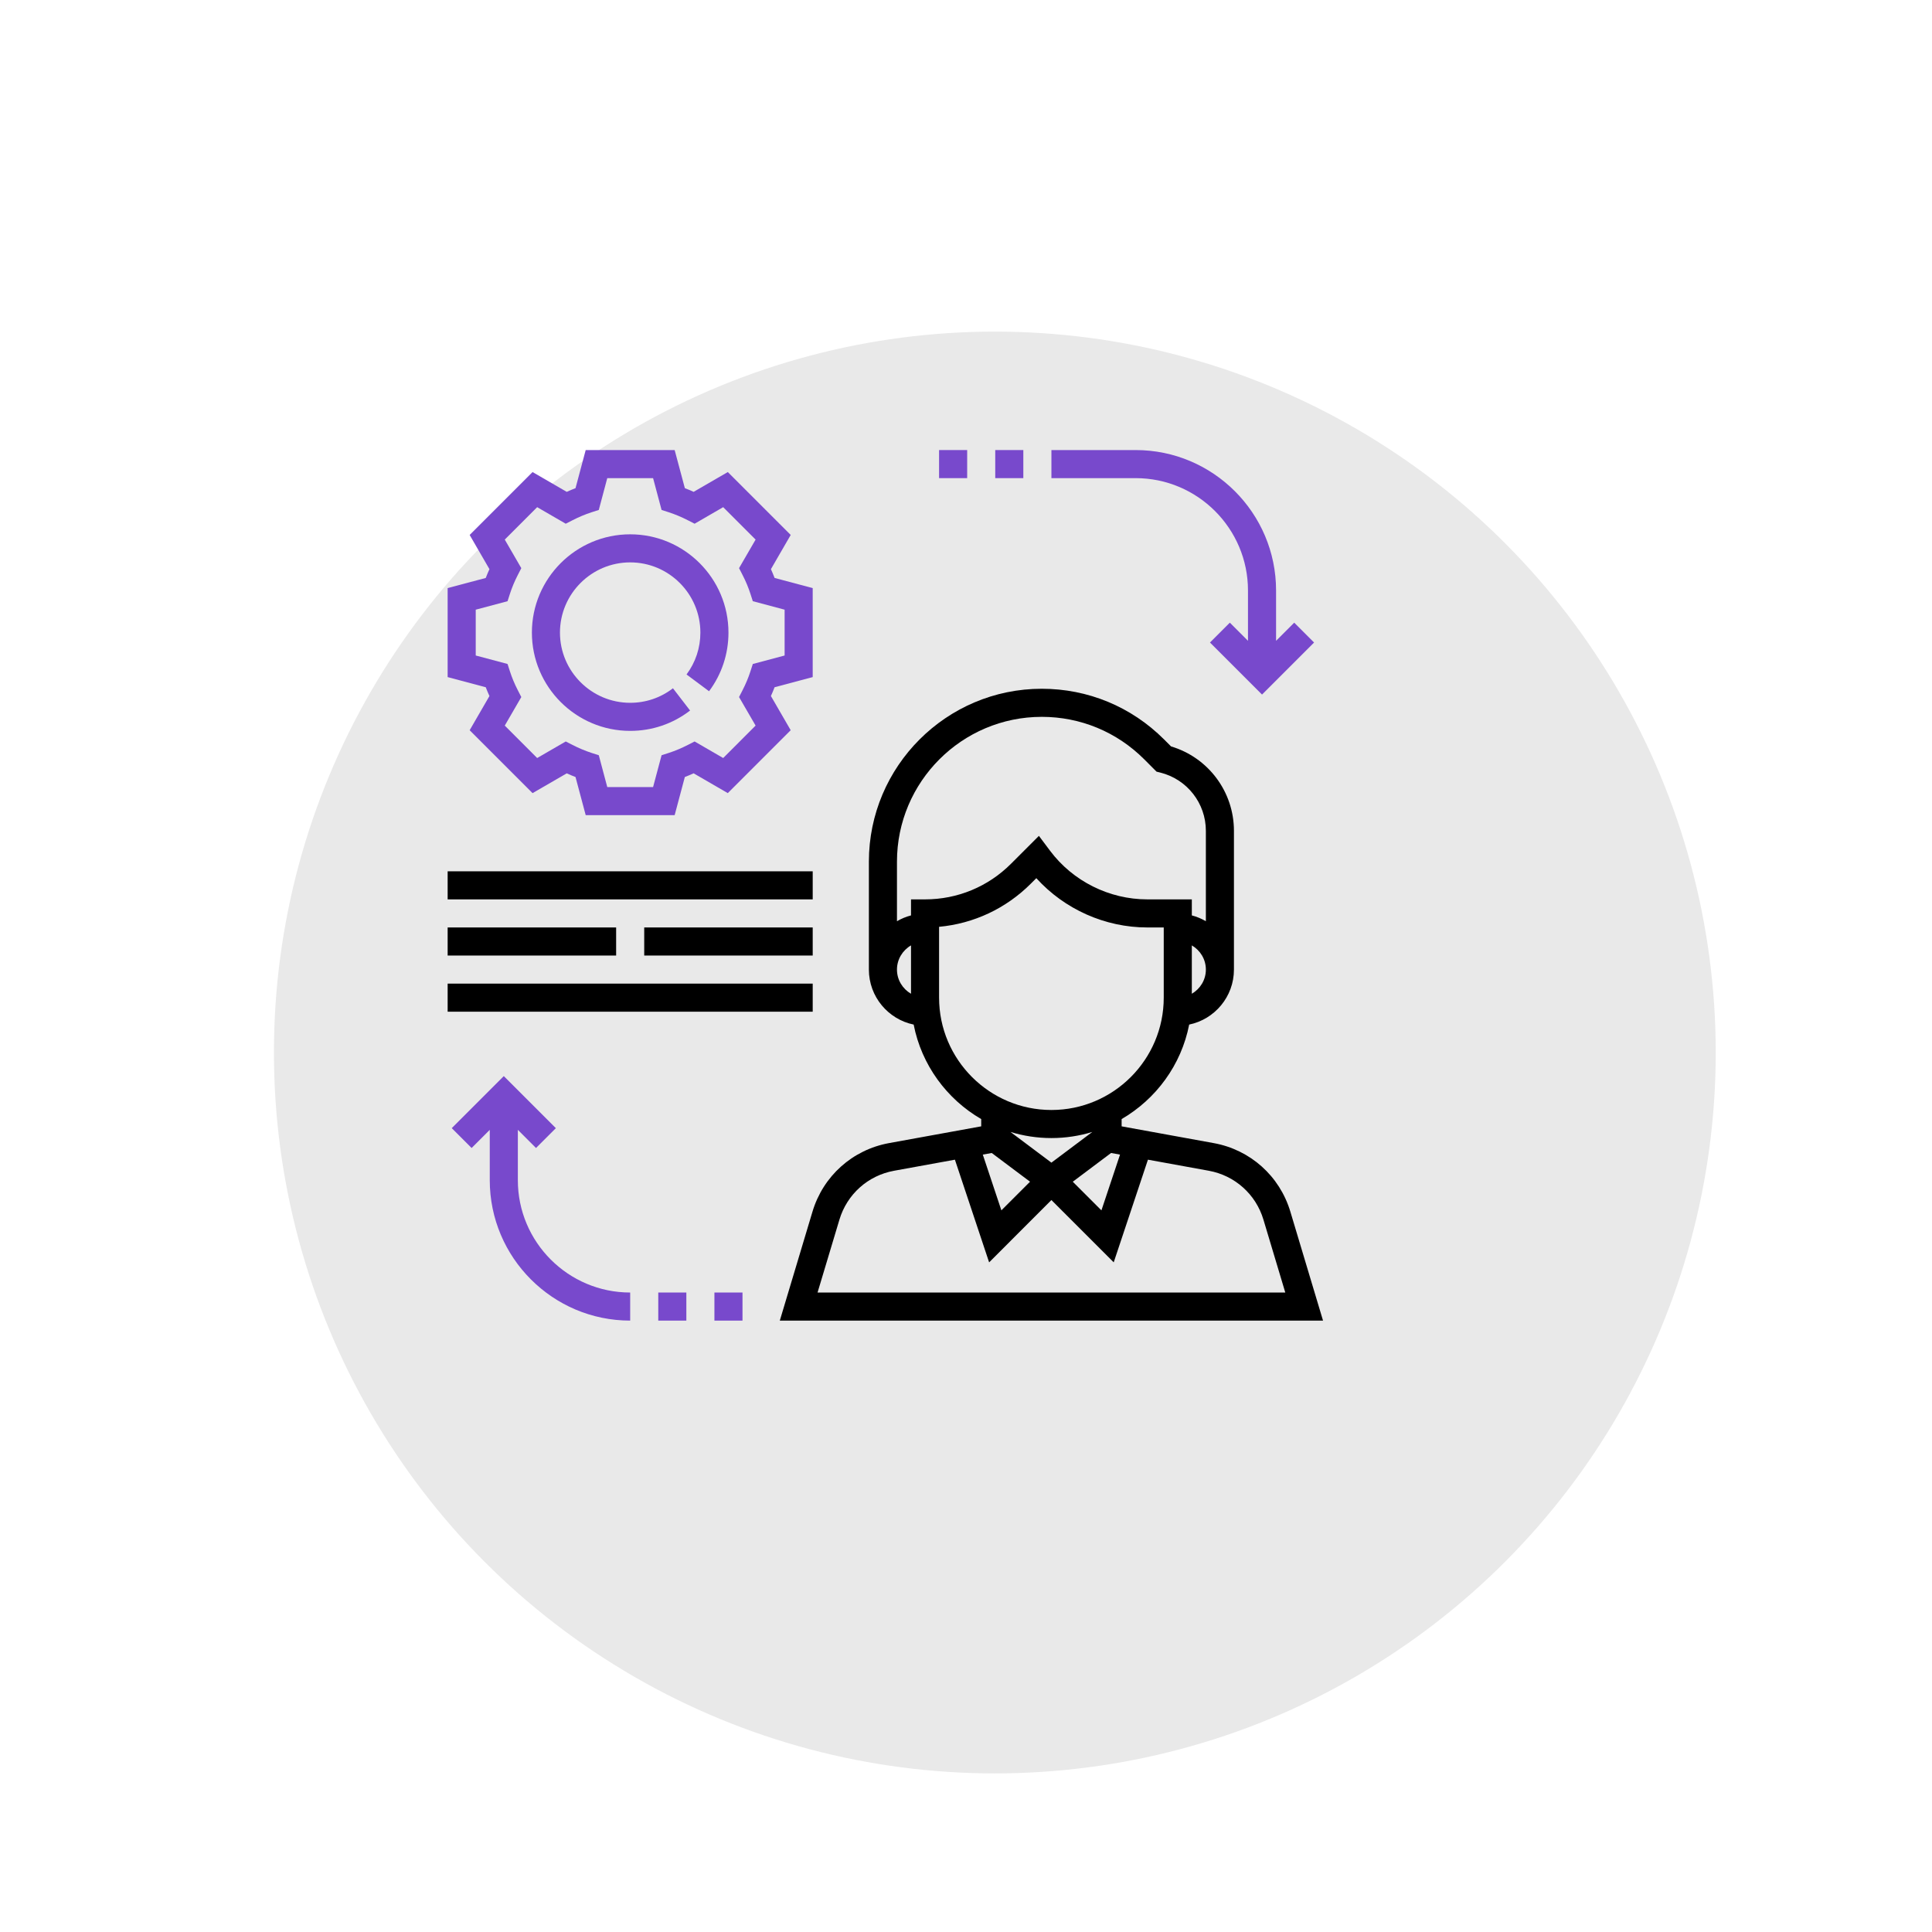
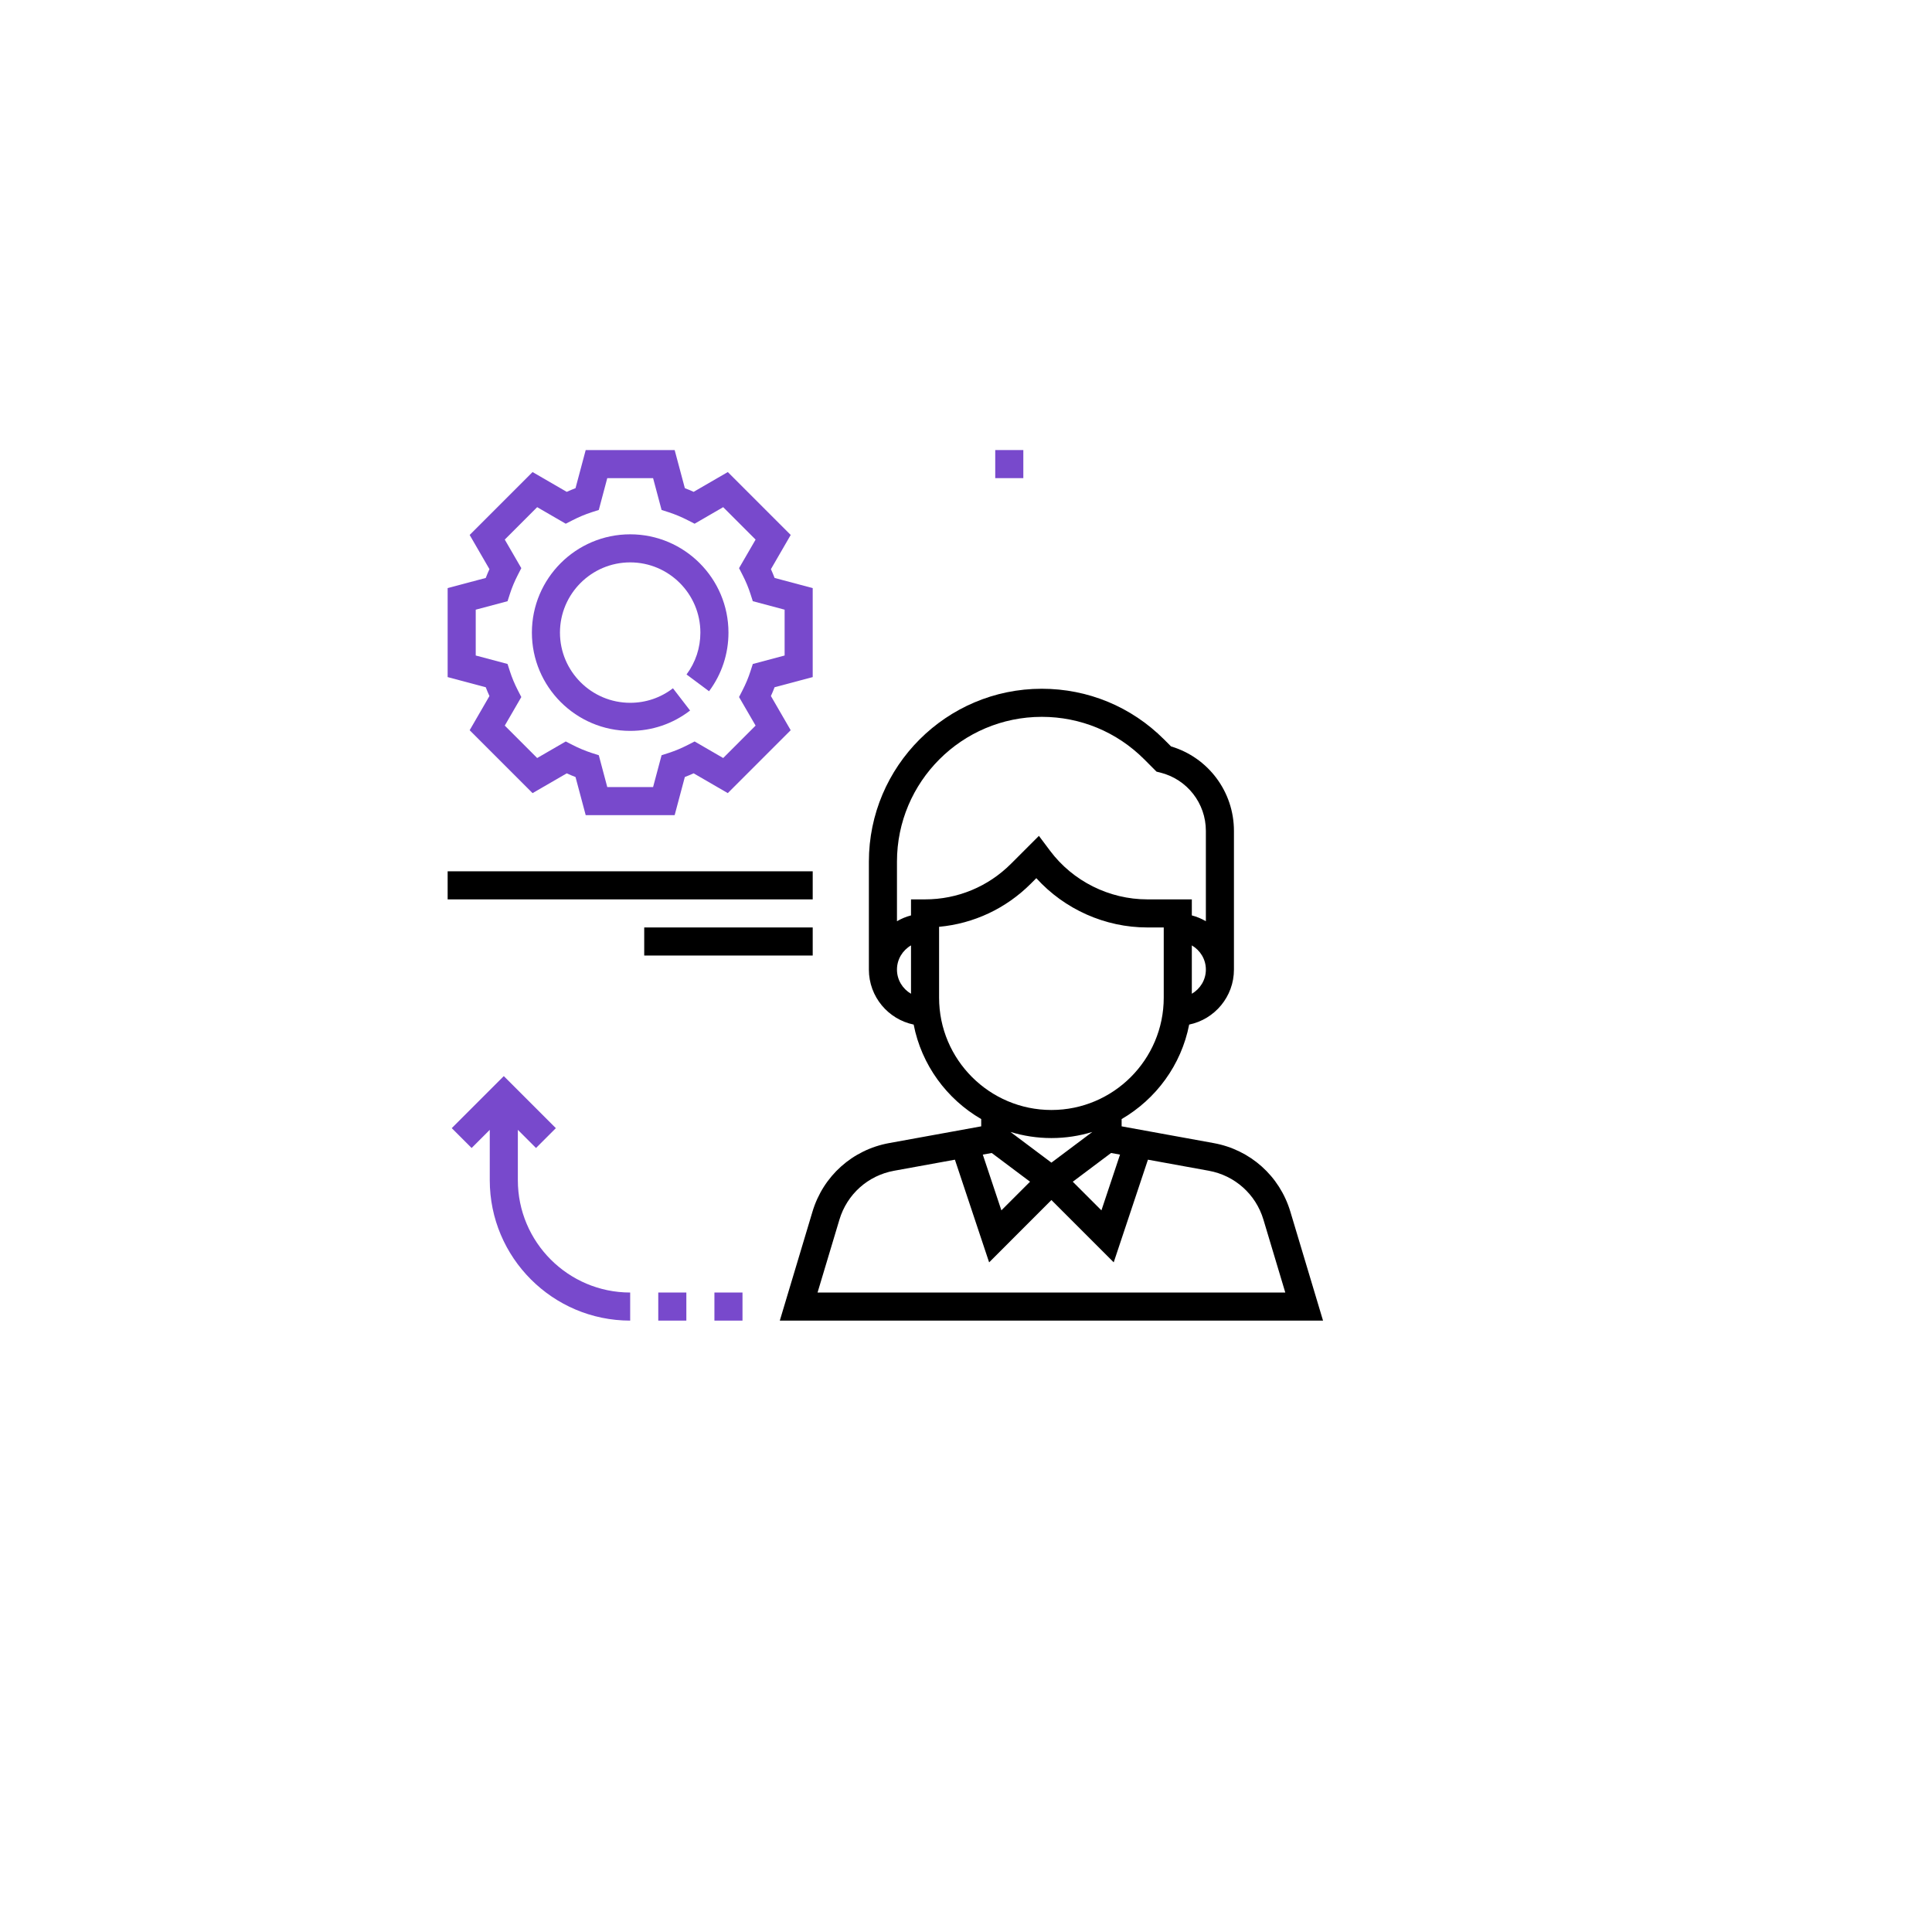
<svg xmlns="http://www.w3.org/2000/svg" width="134" height="134" viewBox="0 0 134 134" fill="none">
  <g filter="url(#filter0_dddi)">
-     <circle cx="62" cy="62" r="50" fill="#E9E9E9" />
-   </g>
+     </g>
  <g clip-path="url(#clip0)">
    <path d="M89.495 84.032C88.753 81.564 86.719 79.745 84.184 79.284L77.794 78.121V77.617C80.183 76.229 81.933 73.862 82.479 71.063C84.249 70.697 85.584 69.126 85.584 67.248V57.629C85.584 54.911 83.804 52.541 81.222 51.77L80.735 51.283C78.469 49.017 75.458 47.771 72.255 47.771C65.644 47.771 60.264 53.15 60.264 59.762V67.248C60.264 69.126 61.599 70.697 63.37 71.063C63.916 73.862 65.665 76.23 68.055 77.617V78.121L61.664 79.283C59.13 79.745 57.095 81.564 56.354 84.032L54.086 91.595H91.763L89.495 84.032ZM82.663 68.925V65.571C83.242 65.909 83.637 66.531 83.637 67.248C83.637 67.966 83.242 68.587 82.663 68.925ZM63.186 68.925C62.606 68.587 62.212 67.966 62.212 67.248C62.212 66.531 62.606 65.909 63.186 65.571V68.925ZM63.186 62.379V63.491C62.839 63.582 62.514 63.718 62.212 63.894V59.762C62.212 54.225 66.717 49.719 72.255 49.719C74.937 49.719 77.46 50.764 79.358 52.661L80.216 53.521L80.478 53.585C82.339 54.05 83.637 55.713 83.637 57.629V63.894C83.335 63.718 83.01 63.581 82.663 63.491V62.379H79.575C76.936 62.379 74.413 61.119 72.831 59.008L72.057 57.974L70.121 59.91C68.528 61.502 66.411 62.379 64.159 62.379H63.186ZM65.133 69.196V64.282C67.538 64.059 69.769 63.016 71.499 61.287L71.877 60.908C73.83 63.063 76.642 64.327 79.575 64.327H80.715V69.196C80.715 73.492 77.22 76.987 72.924 76.987C68.629 76.987 65.133 73.492 65.133 69.196ZM70.085 78.51C70.984 78.784 71.937 78.934 72.924 78.934C73.912 78.934 74.864 78.784 75.763 78.51L72.924 80.639L70.085 78.51ZM71.442 81.961L69.454 83.948L68.165 80.081L68.785 79.969L71.442 81.961ZM77.063 79.969L77.683 80.082L76.393 83.949L74.406 81.962L77.063 79.969ZM56.704 89.647L58.221 84.592C58.75 82.829 60.203 81.529 62.014 81.201L66.231 80.434L68.604 87.555L72.924 83.233L77.245 87.554L79.619 80.433L83.835 81.2C85.646 81.529 87.1 82.829 87.629 84.591L89.145 89.647H56.704Z" fill="black" />
    <path d="M56.368 46.962V40.789L53.725 40.085C53.647 39.882 53.562 39.678 53.47 39.475L54.842 37.104L50.479 32.741L48.109 34.114C47.906 34.021 47.703 33.936 47.5 33.858L46.793 31.215H40.623L39.917 33.859C39.713 33.937 39.511 34.022 39.308 34.114L36.938 32.741L32.575 37.104L33.947 39.475C33.853 39.678 33.769 39.882 33.691 40.085L31.048 40.789V46.962L33.691 47.666C33.769 47.869 33.853 48.073 33.947 48.276L32.575 50.647L36.938 55.01L39.308 53.638C39.511 53.73 39.714 53.815 39.917 53.893L40.623 56.536H46.793L47.499 53.892C47.703 53.814 47.905 53.729 48.108 53.636L50.478 55.009L54.841 50.646L53.469 48.275C53.562 48.072 53.647 47.868 53.724 47.665L56.368 46.962ZM52.407 50.326L50.159 52.575L48.177 51.427L47.704 51.669C47.269 51.892 46.827 52.077 46.391 52.219L45.886 52.381L45.297 54.588H42.119L41.531 52.381L41.025 52.219C40.589 52.076 40.147 51.892 39.712 51.669L39.239 51.427L37.257 52.575L35.01 50.326L36.157 48.346L35.914 47.872C35.689 47.435 35.505 46.993 35.366 46.559L35.203 46.053L32.996 45.465V42.286L35.203 41.698L35.366 41.191C35.505 40.759 35.689 40.317 35.914 39.879L36.157 39.406L35.01 37.425L37.257 35.176L39.239 36.324L39.712 36.082C40.147 35.859 40.589 35.674 41.025 35.532L41.531 35.37L42.119 33.163H45.297L45.886 35.37L46.391 35.532C46.827 35.675 47.269 35.859 47.704 36.082L48.177 36.324L50.159 35.176L52.407 37.425L51.259 39.406L51.502 39.879C51.727 40.316 51.911 40.758 52.05 41.191L52.213 41.698L54.42 42.286V45.465L52.213 46.053L52.05 46.559C51.911 46.992 51.727 47.434 51.502 47.872L51.259 48.346L52.407 50.326Z" fill="#7849CC" />
    <path d="M49.179 47.943C50.059 46.761 50.525 45.355 50.525 43.876C50.525 40.117 47.467 37.059 43.708 37.059C39.949 37.059 36.891 40.117 36.891 43.876C36.891 47.634 39.949 50.693 43.708 50.693C45.227 50.693 46.663 50.205 47.863 49.281L46.675 47.738C45.818 48.397 44.792 48.745 43.708 48.745C41.023 48.745 38.838 46.56 38.838 43.876C38.838 41.191 41.023 39.006 43.708 39.006C46.393 39.006 48.577 41.191 48.577 43.876C48.577 44.932 48.245 45.936 47.617 46.78L49.179 47.943Z" fill="#7849CC" />
-     <path d="M89.765 43.187L88.506 44.446V40.954C88.506 35.584 84.137 31.215 78.767 31.215H72.924V33.163H78.767C83.063 33.163 86.558 36.658 86.558 40.954V44.446L85.299 43.187L83.922 44.564L87.532 48.174L91.142 44.564L89.765 43.187Z" fill="#7849CC" />
    <path d="M35.917 81.856V78.364L37.176 79.623L38.553 78.246L34.943 74.636L31.333 78.246L32.71 79.623L33.969 78.364V81.856C33.969 87.226 38.338 91.595 43.708 91.595V89.647C39.412 89.647 35.917 86.152 35.917 81.856Z" fill="#7849CC" />
    <path d="M56.368 60.431H31.048V62.379H56.368V60.431Z" fill="black" />
-     <path d="M56.368 68.222H31.048V70.17H56.368V68.222Z" fill="black" />
-     <path d="M42.734 64.327H31.048V66.274H42.734V64.327Z" fill="black" />
    <path d="M50.281 64.327H45.656H44.682V66.274H45.656H50.281H56.368V64.327H50.281Z" fill="black" />
    <path d="M70.976 31.215H69.028V33.163H70.976V31.215Z" fill="#7849CC" />
-     <path d="M67.081 31.215H65.133V33.163H67.081V31.215Z" fill="#7849CC" />
    <path d="M47.604 89.647H45.656V91.595H47.604V89.647Z" fill="#7849CC" />
    <path d="M51.498 89.647H49.551V91.595H51.498V89.647Z" fill="#7849CC" />
  </g>
  <defs>
    <filter id="filter0_dddi" x="0" y="0" width="134" height="134" filterUnits="userSpaceOnUse" color-interpolation-filters="sRGB">
      <feFlood flood-opacity="0" result="BackgroundImageFix" />
      <feColorMatrix in="SourceAlpha" type="matrix" values="0 0 0 0 0 0 0 0 0 0 0 0 0 0 0 0 0 0 127 0" />
      <feOffset dx="7" dy="7" />
      <feGaussianBlur stdDeviation="7.5" />
      <feColorMatrix type="matrix" values="0 0 0 0 0.745 0 0 0 0 0.739 0 0 0 0 0.739 0 0 0 0.6 0" />
      <feBlend mode="normal" in2="BackgroundImageFix" result="effect1_dropShadow" />
      <feColorMatrix in="SourceAlpha" type="matrix" values="0 0 0 0 0 0 0 0 0 0 0 0 0 0 0 0 0 0 127 0" />
      <feOffset dx="-4" dy="-4" />
      <feGaussianBlur stdDeviation="4" />
      <feColorMatrix type="matrix" values="0 0 0 0 1 0 0 0 0 1 0 0 0 0 1 0 0 0 0.9 0" />
      <feBlend mode="normal" in2="effect1_dropShadow" result="effect2_dropShadow" />
      <feColorMatrix in="SourceAlpha" type="matrix" values="0 0 0 0 0 0 0 0 0 0 0 0 0 0 0 0 0 0 127 0" />
      <feOffset dy="4" />
      <feGaussianBlur stdDeviation="2" />
      <feColorMatrix type="matrix" values="0 0 0 0 0 0 0 0 0 0 0 0 0 0 0 0 0 0 0.25 0" />
      <feBlend mode="normal" in2="effect2_dropShadow" result="effect3_dropShadow" />
      <feBlend mode="normal" in="SourceGraphic" in2="effect3_dropShadow" result="shape" />
      <feColorMatrix in="SourceAlpha" type="matrix" values="0 0 0 0 0 0 0 0 0 0 0 0 0 0 0 0 0 0 127 0" result="hardAlpha" />
      <feOffset dx="4" dy="4" />
      <feGaussianBlur stdDeviation="7.5" />
      <feComposite in2="hardAlpha" operator="arithmetic" k2="-1" k3="1" />
      <feColorMatrix type="matrix" values="0 0 0 0 0.958 0 0 0 0 0.958 0 0 0 0 0.958 0 0 0 1 0" />
      <feBlend mode="normal" in2="shape" result="effect4_innerShadow" />
    </filter>
    <clipPath id="clip0">
      <rect width="60.714" height="60.714" fill="white" transform="translate(31.048 31.048)" />
    </clipPath>
  </defs>
</svg>